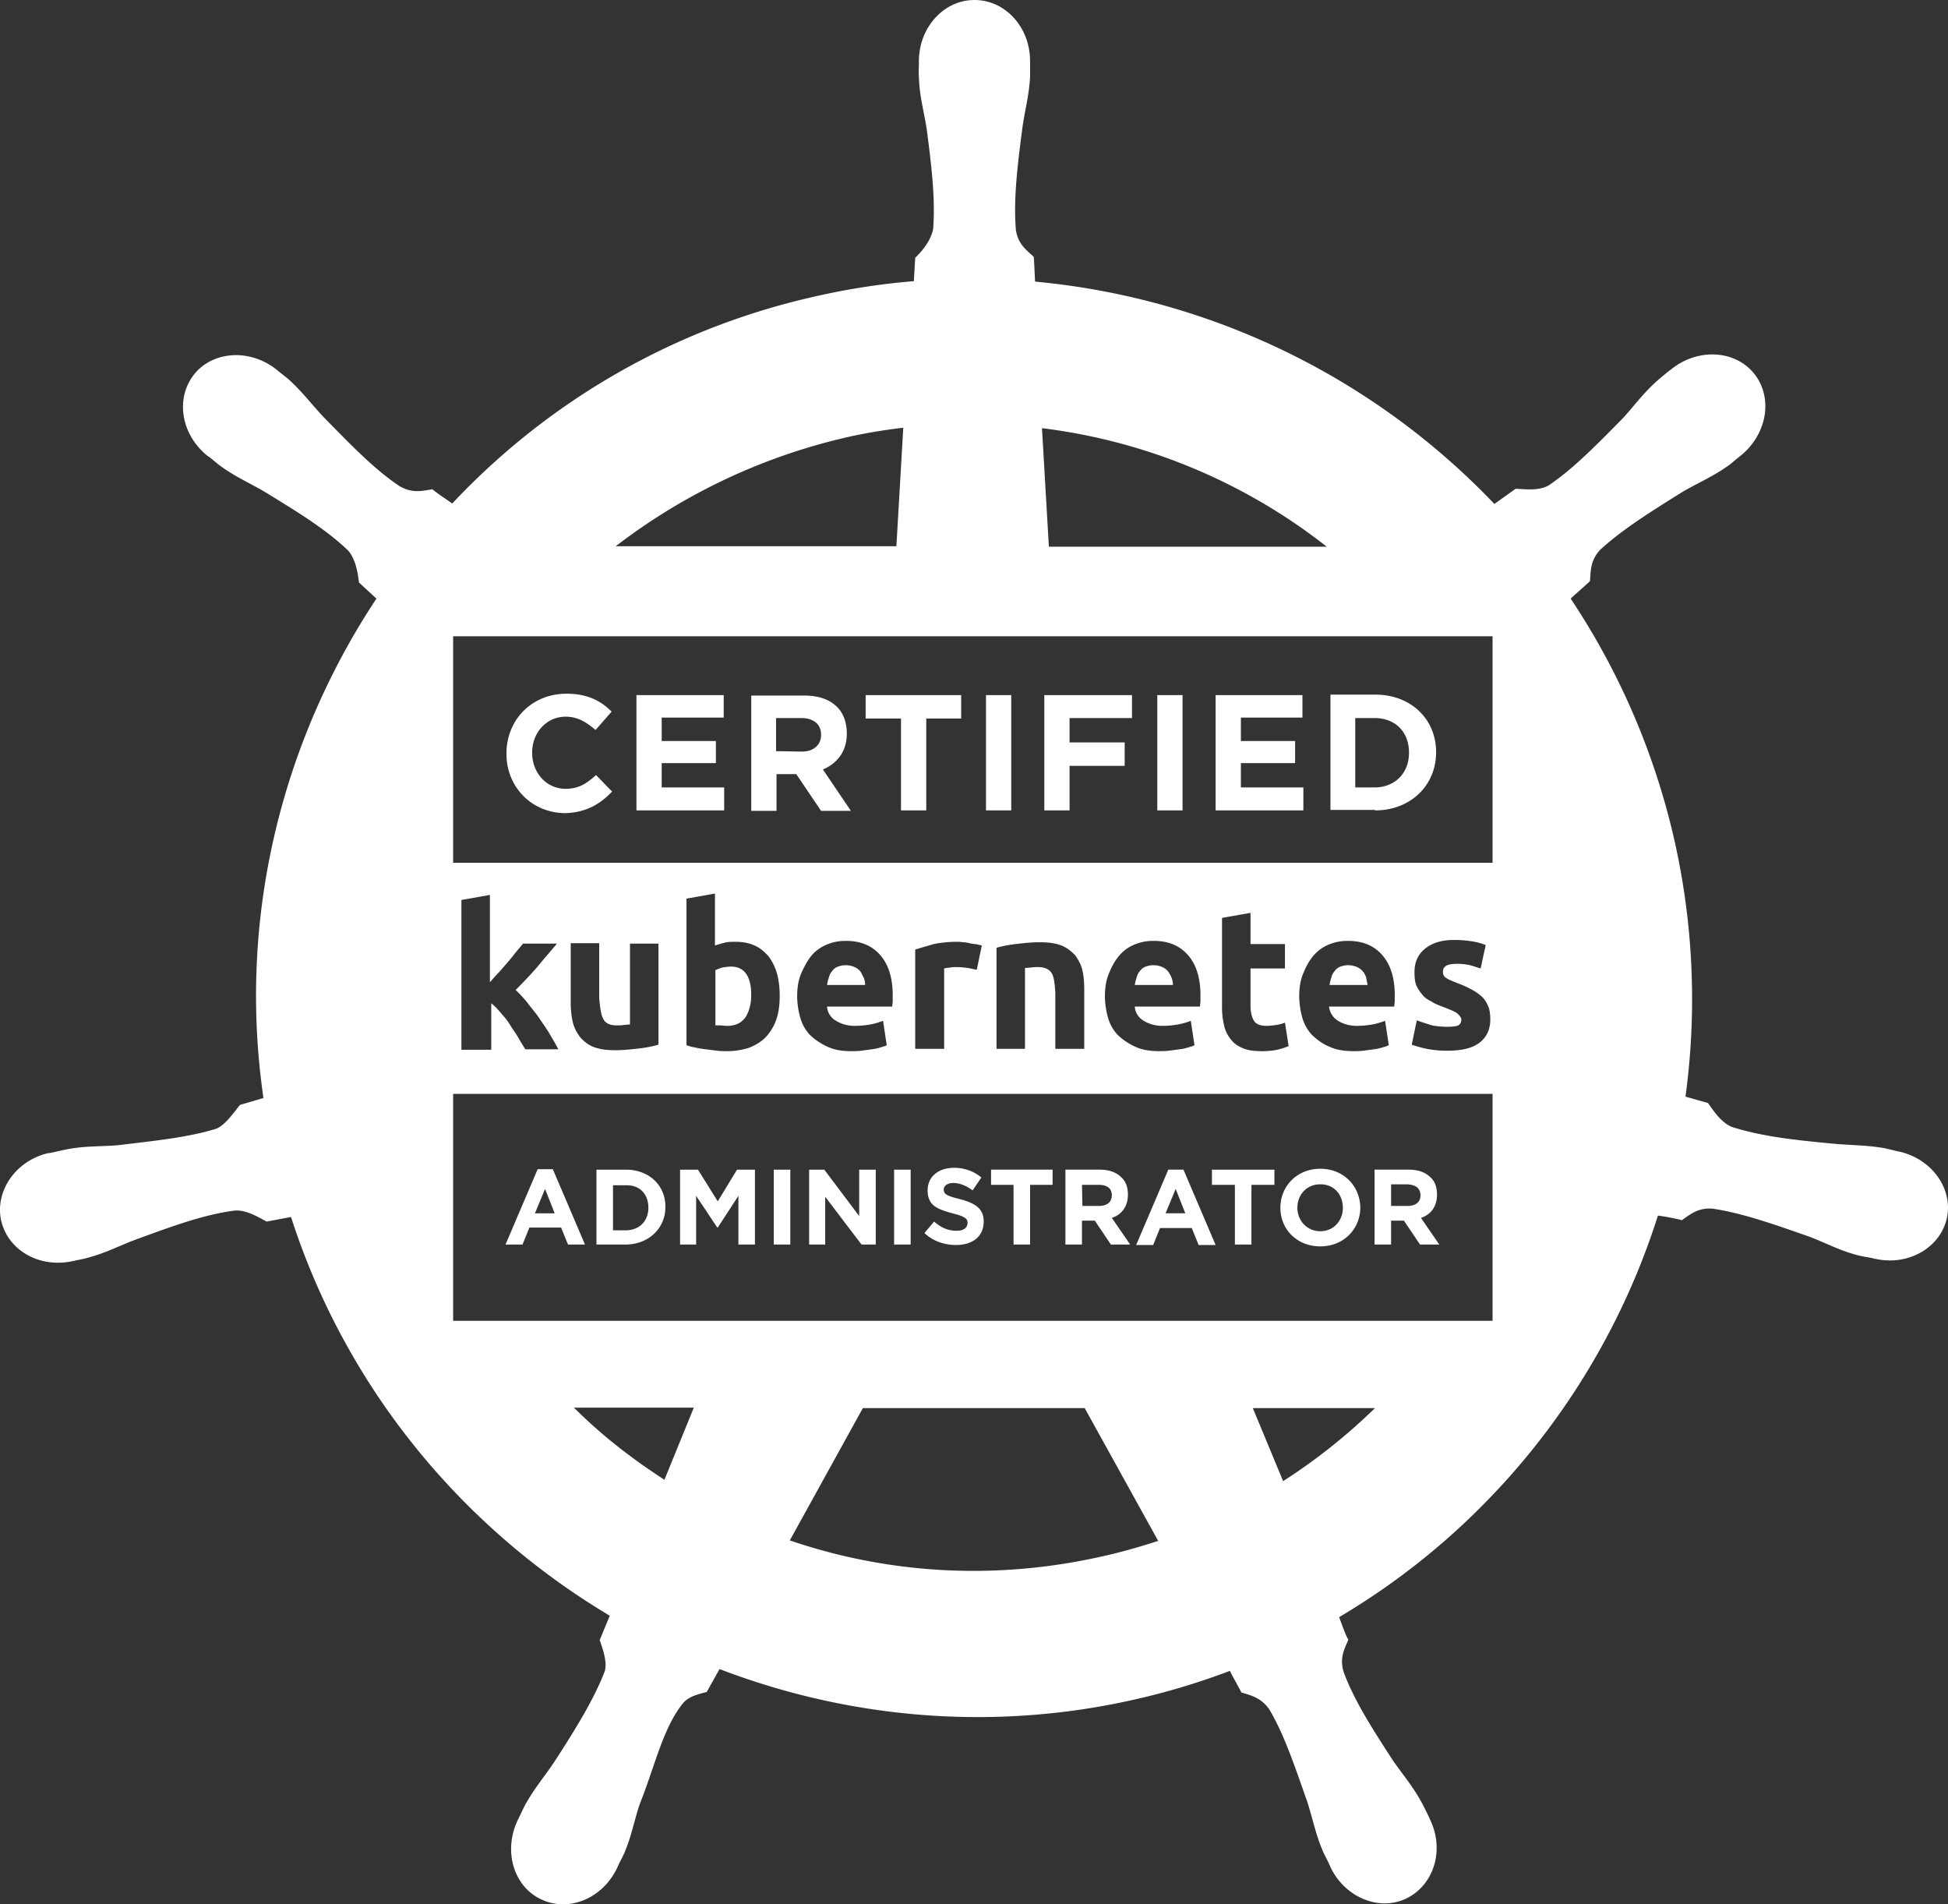
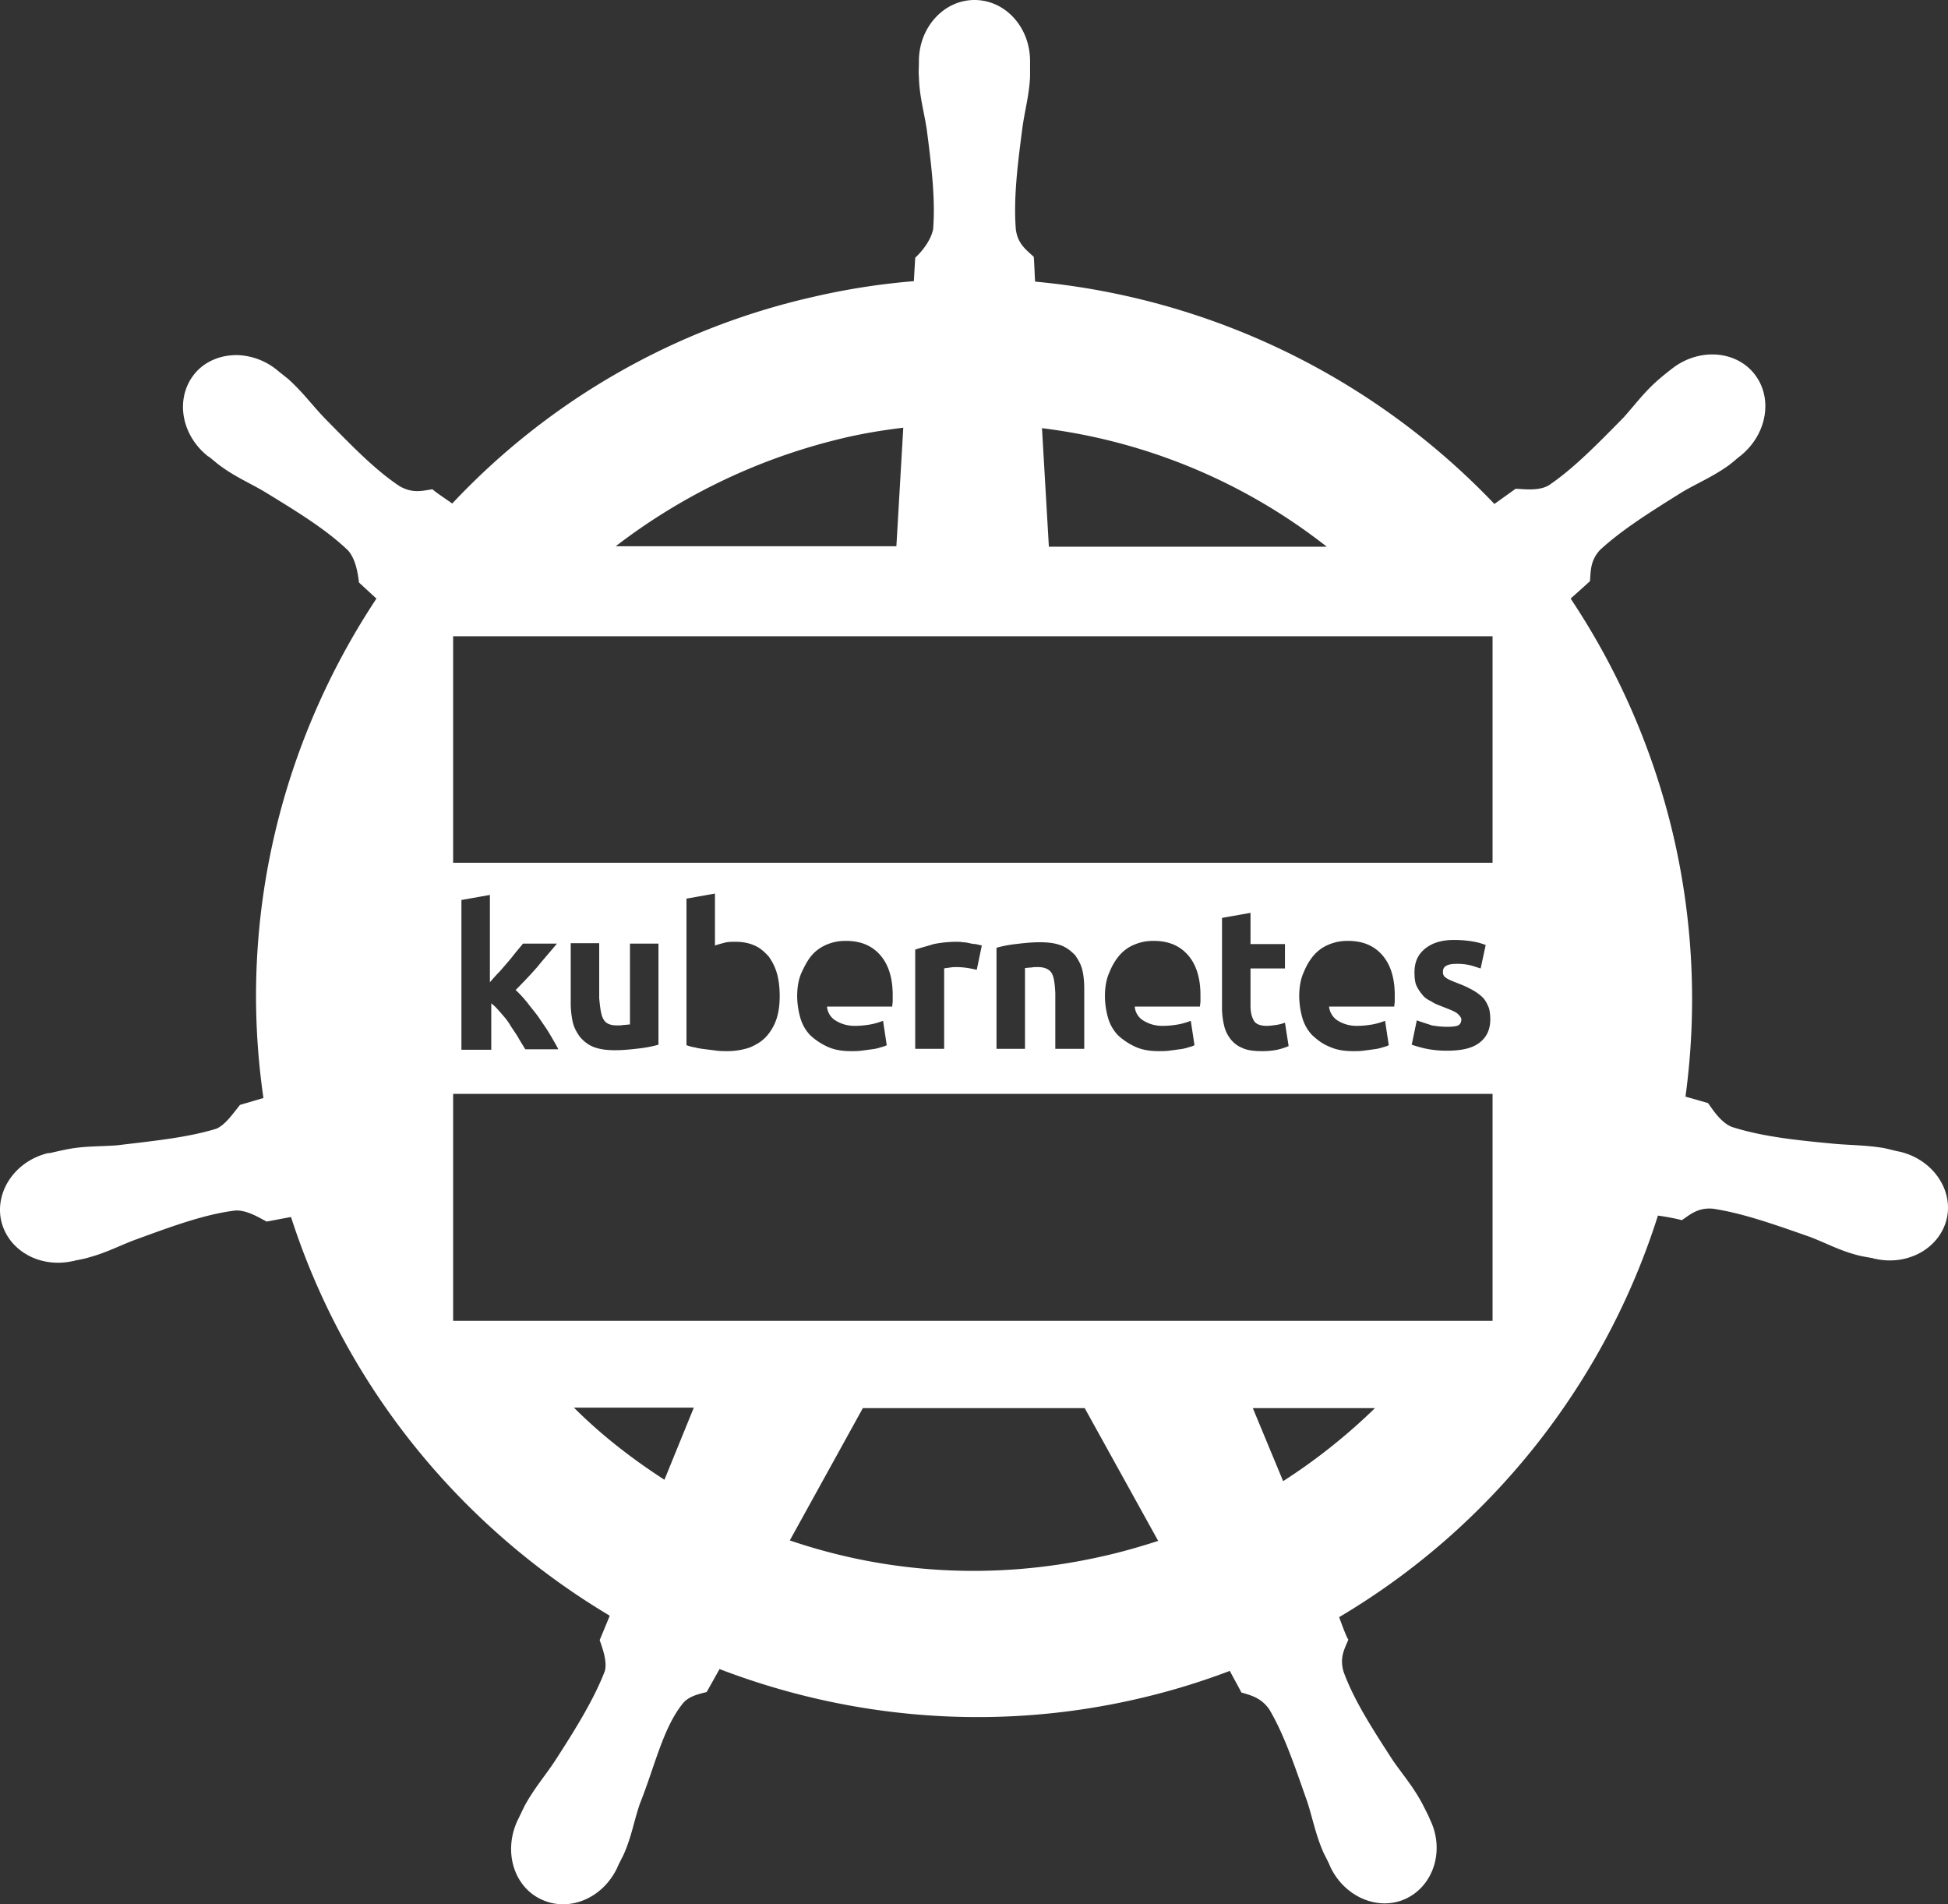
<svg xmlns="http://www.w3.org/2000/svg" width="94.648" height="92.504" viewBox="369 432.748 94.648 92.504">
  <rect x="369" y="432.748" width="94.648" height="92.504" fill="#333333" stroke="none" />
  <g data-name="kubernetes-cka-white">
-     <path d="M461.315 488.696c-.245-.045-.558-.134-.78-.179-.938-.156-1.697-.133-2.567-.223-1.897-.178-3.415-.357-4.82-.803-.559-.223-.96-.893-1.161-1.16l-1.094-.313a35.09 35.09 0 0 0-.558-12.542 35.204 35.204 0 0 0-5.021-11.65c.29-.267.803-.714.937-.848.045-.468 0-.981.491-1.517 1.071-.982 2.388-1.808 3.995-2.812.759-.446 1.473-.736 2.254-1.294.156-.112.402-.335.58-.469 1.295-1.049 1.585-2.812.67-3.972-.915-1.16-2.723-1.272-4.017-.246-.179.134-.424.335-.58.469-.737.625-1.161 1.227-1.764 1.897-1.316 1.339-2.432 2.477-3.615 3.28-.513.313-1.272.179-1.629.179l-1.027.736a35.346 35.346 0 0 0-22.316-10.801c-.023-.357-.045-1.027-.067-1.205-.357-.335-.781-.625-.87-1.34-.112-1.45.066-2.99.312-4.864.111-.87.334-1.607.38-2.544v-.76c0-1.65-1.206-2.967-2.701-2.967s-2.7 1.339-2.7 2.968v.067c0 .223-.023.49 0 .692.022.937.245 1.673.379 2.544.245 1.874.424 3.414.312 4.865-.111.535-.513 1.049-.87 1.383l-.067 1.139a33.84 33.84 0 0 0-4.865.758 34.486 34.486 0 0 0-17.563 10.043c-.313-.223-.826-.558-.96-.692-.469.067-.96.223-1.607-.156-1.205-.804-2.299-1.942-3.615-3.28-.625-.648-1.05-1.25-1.763-1.898-.156-.134-.424-.334-.58-.468a3.212 3.212 0 0 0-1.875-.714c-.826-.023-1.63.29-2.143.937-.915 1.16-.647 2.923.67 3.972.022 0 .022.023.045.023.178.134.401.334.558.446.758.558 1.472.848 2.209 1.294 1.607.982 2.946 1.808 3.995 2.812.401.447.49 1.205.535 1.562l.848.781c-4.597 6.941-6.762 15.51-5.49 24.259l-1.138.335c-.312.379-.714.982-1.16 1.16-1.384.424-2.946.58-4.82.804-.871.066-1.652.022-2.567.223-.223.044-.491.111-.714.156h-.067c-1.585.38-2.589 1.852-2.277 3.28.335 1.451 1.875 2.321 3.482 1.964h.044c.023 0 .023-.022.045-.022.223-.045.491-.09.692-.156.915-.246 1.584-.625 2.41-.915 1.763-.647 3.258-1.183 4.687-1.361.58-.045 1.227.379 1.54.535l1.182-.223c2.7 8.369 8.347 15.108 15.488 19.37l-.49 1.184c.155.446.379 1.07.245 1.517-.514 1.34-1.406 2.79-2.433 4.374-.49.737-.982 1.295-1.45 2.143-.112.223-.246.513-.357.736-.692 1.495-.179 3.192 1.138 3.816 1.339.648 2.99-.022 3.704-1.517.09-.223.246-.491.335-.692.38-.87.491-1.63.781-2.455.714-1.785 1.116-3.66 2.076-4.843.267-.334.714-.446 1.16-.557l.625-1.116c6.226 2.388 13.234 3.057 20.197 1.473a34.266 34.266 0 0 0 4.597-1.384c.156.312.49.893.558 1.049.446.134.96.245 1.361.826.737 1.25 1.228 2.745 1.852 4.508.268.848.402 1.584.782 2.454.089.179.245.47.334.692.714 1.495 2.388 2.165 3.705 1.518 1.317-.647 1.852-2.343 1.138-3.816-.09-.224-.245-.514-.357-.737-.446-.848-.937-1.406-1.45-2.142-1.027-1.585-1.875-2.901-2.389-4.285-.223-.714.045-1.138.224-1.585-.09-.111-.335-.78-.447-1.093 7.432-4.397 12.922-11.404 15.488-19.505.357.045.937.156 1.16.223.402-.268.782-.625 1.518-.558 1.45.223 2.901.737 4.687 1.362.825.312 1.495.691 2.41.915.178.044.469.089.692.133.022 0 .022.023.044.023h.045c1.585.357 3.147-.514 3.481-1.964.313-1.406-.691-2.857-2.276-3.236Zm-27.851-29.391h-13.502l-.335-5.758a27.906 27.906 0 0 1 13.837 5.758Zm-23.433-5.29c.96-.223 1.92-.379 2.857-.49l-.335 5.757h-13.636a29.107 29.107 0 0 1 11.114-5.266Zm-8.748 50.615c-1.585-1.026-3.058-2.165-4.397-3.504h5.825l-1.428 3.504Zm21.246 3.727c-5.245 1.183-10.445.826-15.154-.781l3.549-6.427h10.779l3.57 6.45c-.892.29-1.83.557-2.744.758Zm8.815-3.66-1.473-3.548h5.936a28.336 28.336 0 0 1-4.463 3.548Zm10.176-7.788h-50.503v-11.025h50.503v11.025Zm-48.227-16.984.424-.49c.134-.157.268-.335.38-.47.111-.133.245-.29.312-.379h1.652c-.335.402-.67.782-.96 1.139-.312.357-.67.736-1.049 1.115.179.157.38.38.58.625.179.246.402.491.58.76.18.267.358.512.514.78.156.268.29.491.402.714h-1.607c-.09-.156-.223-.357-.335-.558-.111-.2-.268-.401-.402-.624-.133-.224-.29-.402-.446-.58-.156-.18-.312-.358-.469-.47v2.255h-1.45v-7.276l1.384-.245v4.24c.178-.2.312-.357.49-.536Zm5.022 2.321c.111.224.335.313.67.313.089 0 .222 0 .312-.022.111 0 .223-.023.312-.023v-3.928h1.384v4.91a6.038 6.038 0 0 1-.915.179c-.38.044-.781.089-1.183.089-.424 0-.759-.045-1.049-.156-.29-.112-.49-.29-.67-.491-.156-.223-.29-.447-.356-.759a4.383 4.383 0 0 1-.09-.96v-2.834h1.384v2.678c.045.469.09.826.2 1.004Zm5.891-3.704c.157-.045.357-.045.536-.045.357 0 .67.067.915.179.268.111.491.312.692.535.178.246.312.514.402.826.089.312.133.692.133 1.094 0 .401-.044.78-.156 1.115-.111.335-.29.625-.49.848-.224.246-.492.402-.804.536a3.404 3.404 0 0 1-1.094.179c-.156 0-.357 0-.513-.023l-.536-.067c-.178-.022-.357-.044-.513-.089a1.944 1.944 0 0 1-.424-.112V476.4l1.384-.245v2.522c.134-.045.29-.09.468-.134Zm5.379 3.771c.245.157.558.268.937.268.268 0 .491-.022.759-.067.245-.044.446-.111.625-.178l.178 1.182c-.067.045-.156.067-.312.112a2.013 2.013 0 0 1-.424.09c-.156.022-.313.044-.491.066-.156.023-.357.023-.513.023-.447 0-.826-.067-1.16-.224a3.157 3.157 0 0 1-.827-.558 2.038 2.038 0 0 1-.468-.825 3.967 3.967 0 0 1-.157-1.05c0-.445.067-.847.224-1.182.156-.335.312-.625.513-.848.2-.223.469-.402.759-.513.29-.112.558-.156.87-.156.714 0 1.25.223 1.651.669.402.446.625 1.094.625 1.964v.29c0 .09-.022.179-.022.268h-3.169a.863.863 0 0 0 .402.67Zm3.883 1.384v-4.82c.268-.09.535-.157.893-.268a5.784 5.784 0 0 1 1.138-.112c.067 0 .156 0 .29.022.09 0 .223.023.312.045.09.022.223.045.313.045.089.022.178.044.29.067l-.246 1.182c-.111-.022-.29-.066-.446-.089a3.998 3.998 0 0 0-.536-.044c-.089 0-.178 0-.312.022s-.223.022-.29.045v3.905h-1.406Zm6.628-3.682c-.112-.179-.335-.29-.67-.29-.089 0-.223 0-.312.022-.112 0-.223.022-.312.022v3.928h-1.384v-4.91c.245-.067.536-.134.915-.178.38-.045.781-.09 1.183-.09.424 0 .759.045 1.049.157.29.111.49.29.67.468.155.224.29.447.356.737.067.29.09.58.09.937v2.879h-1.406v-2.7c-.023-.469-.067-.804-.179-.982Zm4.441 2.298c.246.157.558.268.937.268.268 0 .491-.022.76-.067.245-.044.445-.111.624-.178l.179 1.182c-.067.045-.157.067-.313.112a2.014 2.014 0 0 1-.424.09c-.156.022-.312.044-.49.066-.157.023-.358.023-.514.023-.447 0-.826-.067-1.16-.224a3.157 3.157 0 0 1-.826-.558 2.038 2.038 0 0 1-.47-.825 3.967 3.967 0 0 1-.155-1.05c0-.445.067-.847.223-1.182.134-.335.312-.625.513-.848.223-.245.469-.402.759-.513.29-.112.558-.156.87-.156.714 0 1.25.223 1.652.669.401.446.625 1.094.625 1.964v.29c0 .09-.023.179-.023.268h-3.169a.863.863 0 0 0 .402.67Zm6.896-3.727v1.206h-1.674v1.785c0 .312.045.535.156.736.09.179.313.268.625.268.134 0 .313-.022.469-.044.156-.023.312-.067.424-.112l.178 1.138a3.281 3.281 0 0 1-.557.179 3.682 3.682 0 0 1-.76.067c-.379 0-.713-.045-.937-.157a1.346 1.346 0 0 1-.58-.446 1.645 1.645 0 0 1-.312-.692 3.666 3.666 0 0 1-.09-.892v-4.285l1.384-.246v1.518h1.674v-.023Zm2.544 3.727c.246.157.558.268.937.268.268 0 .491-.022.76-.067.245-.044.445-.111.624-.178l.179 1.182c-.067.045-.157.067-.313.112a2.014 2.014 0 0 1-.424.09c-.156.022-.312.044-.49.066-.157.023-.358.023-.514.023-.447 0-.826-.067-1.16-.224-.335-.134-.58-.334-.826-.558a2.038 2.038 0 0 1-.469-.825 3.967 3.967 0 0 1-.156-1.05c0-.445.067-.847.223-1.182.134-.335.312-.625.513-.848.223-.245.469-.402.759-.513.29-.112.558-.156.87-.156.714 0 1.25.223 1.652.669.401.446.625 1.094.625 1.964v.29c0 .09-.023.179-.023.268h-3.169a.928.928 0 0 0 .402.67Zm5.802-.357c-.133-.089-.357-.178-.647-.29-.223-.09-.424-.156-.58-.268-.179-.089-.335-.178-.446-.334a1.914 1.914 0 0 1-.29-.447c-.067-.156-.09-.38-.09-.647 0-.469.156-.848.514-1.138.357-.29.825-.424 1.406-.424.312 0 .58.022.87.067.29.044.49.111.67.178l-.246 1.139c-.156-.045-.335-.112-.513-.157a2.747 2.747 0 0 0-.648-.067c-.446 0-.67.112-.67.38 0 .044 0 .111.023.156s.045.09.112.134c.067.045.134.09.245.134.09.044.223.089.38.156.312.112.558.245.758.357.179.112.358.246.47.38.11.133.178.29.245.446.044.156.067.357.067.558 0 .49-.179.87-.536 1.138-.357.268-.87.38-1.562.38a4.85 4.85 0 0 1-1.094-.112 6.352 6.352 0 0 1-.625-.179l.246-1.183c.245.09.469.157.736.246.268.044.491.067.737.067.268 0 .446-.023.535-.067.09-.045.157-.134.157-.313-.023-.089-.09-.178-.224-.29Zm1.741-7.297h-50.503v-11.003h50.503v11.003Z" fill="#fff" fill-rule="evenodd" data-name="Tracciato 562" />
-     <path d="M435.383 480.26a.825.825 0 0 0-.156-.312.77.77 0 0 0-.29-.223 1.066 1.066 0 0 0-.804-.023.571.571 0 0 0-.29.223.69.69 0 0 0-.156.313c-.045.111-.067.245-.09.357h1.853c-.022-.09-.045-.223-.067-.335Zm-9.619-.312a.77.77 0 0 0-.29-.223 1.066 1.066 0 0 0-.803-.023.571.571 0 0 0-.29.223.69.69 0 0 0-.156.313c-.045.111-.067.245-.09.357h1.853c0-.112-.023-.246-.067-.357-.045-.112-.09-.179-.157-.29Zm-22.049 2.589c.067.022.157.022.268.022.09 0 .223.022.357.022.38 0 .67-.134.87-.402.18-.267.29-.647.29-1.093 0-.915-.334-1.384-.981-1.384-.134 0-.29.023-.424.045-.134.045-.268.09-.335.134v2.656h-.045Zm7.097-2.59a.77.77 0 0 0-.29-.222 1.066 1.066 0 0 0-.803-.023.571.571 0 0 0-.29.223.69.69 0 0 0-.157.313c-.044.111-.067.245-.089.357h1.852a1.01 1.01 0 0 0-.067-.357c-.067-.112-.089-.179-.156-.29ZM398.74 471.2l-.781-.804c-.447.402-.826.67-1.473.67-.96 0-1.63-.804-1.63-1.741v-.022c0-.96.692-1.741 1.63-1.741.558 0 .982.245 1.45.647l.781-.893c-.513-.513-1.16-.87-2.187-.87-1.718 0-2.923 1.294-2.923 2.901v.023c0 1.606 1.227 2.878 2.879 2.878 1.026-.044 1.674-.446 2.254-1.048Zm2.41-1.384h2.633v-1.071h-2.633v-1.138h3.013v-1.094h-4.24v5.602h4.262v-1.116h-3.035v-1.183Zm8.994-1.428c0-.536-.157-.982-.469-1.295-.38-.38-.915-.558-1.63-.558h-2.543v5.602h1.227v-1.785h.96l1.205 1.785h1.45l-1.36-2.009c.669-.29 1.16-.848 1.16-1.74Zm-3.437.848v-1.607h1.227c.58 0 .96.29.96.803v.023c0 .468-.357.803-.937.803l-1.25-.022Zm4.352-2.723v1.138h1.718v4.464h1.227v-4.464h1.697v-1.138h-4.642Zm5.847 0h1.227v5.602h-1.227v-5.602Zm2.834 0v5.602h1.227v-2.165h2.678v-1.138h-2.678v-1.183h3.035v-1.116h-4.262Zm5.49 0h1.227v5.602h-1.227v-5.602Zm2.834 5.602h4.263v-1.116h-3.035v-1.183h2.633v-1.071h-2.633v-1.138h2.99v-1.094h-4.218v5.602Zm7.744 0c1.74 0 2.968-1.228 2.968-2.812v-.023c0-1.584-1.205-2.79-2.968-2.79h-2.165v5.602h2.165v.023Zm-.96-4.486h.938c1.026 0 1.673.692 1.673 1.674v.022c0 .982-.691 1.674-1.673 1.674h-.938v-3.37Zm-40.46 25.575.335-.826h1.54l.334.826h.826l-1.562-3.66h-.737l-1.562 3.66h.826Zm1.094-2.7.468 1.182h-.96l.492-1.182Zm3.927-.938h-1.428v3.638h1.406c1.138 0 1.942-.803 1.942-1.808.022-1.049-.782-1.83-1.92-1.83Zm1.094 1.853c0 .647-.447 1.093-1.094 1.093h-.625v-2.187h.625c.67-.022 1.094.424 1.094 1.094Zm4.374 1.785h.803v-3.638h-.87l-.937 1.54-.96-1.54h-.87v3.638h.78v-2.366l1.027 1.54h.023l1.004-1.54v2.366Zm1.718-3.638h.804v3.638h-.804v-3.638Zm2.5 1.317 1.763 2.32h.692v-3.637h-.804v2.254l-1.696-2.254h-.736v3.638h.78v-2.321Zm3.347-1.317h.804v3.638h-.804v-3.638Zm3.035 2.968c-.424 0-.758-.156-1.093-.446l-.469.558c.424.402.982.58 1.54.58.781 0 1.34-.401 1.34-1.138 0-.647-.425-.893-1.161-1.093-.648-.157-.781-.246-.781-.47 0-.155.156-.312.468-.312.313 0 .625.134.937.358l.424-.625a2.041 2.041 0 0 0-1.339-.469c-.736 0-1.272.424-1.272 1.094 0 .736.47.915 1.206 1.115.624.157.736.268.736.47-.022.267-.223.378-.536.378Zm2.768.67h.803v-2.901h1.094v-.737h-2.99v.737h1.093v2.9Zm3.325-1.16h.625l.78 1.16h.938l-.893-1.294c.47-.157.782-.536.782-1.139 0-.357-.112-.647-.313-.825-.245-.246-.58-.38-1.071-.38h-1.652v3.638h.804v-1.16Zm0-1.741h.803c.402 0 .647.156.647.513 0 .312-.223.513-.624.513h-.804l-.022-1.026Zm3.794 2.098h1.54l.334.825h.826l-1.562-3.66h-.737l-1.562 3.66h.826l.335-.825Zm.759-1.897.468 1.182h-.96l.492-1.182Zm1.763-.201H429v2.9h.804v-2.9h1.116v-.737h-3.035v.737Zm5.266-.781c-1.138 0-1.941.848-1.941 1.897 0 1.048.803 1.874 1.941 1.874s1.942-.848 1.942-1.897c-.022-1.049-.826-1.874-1.942-1.874Zm1.094 1.897c0 .624-.446 1.138-1.094 1.138-.647 0-1.116-.514-1.116-1.138 0-.625.447-1.139 1.094-1.139.67-.022 1.116.491 1.116 1.139Zm1.54-1.853v3.638h.803v-1.16h.625l.781 1.16h.937l-.892-1.294c.468-.157.78-.536.78-1.139 0-.357-.11-.647-.312-.825-.245-.246-.58-.38-1.07-.38h-1.652Zm2.231 1.25c0 .312-.223.513-.624.513h-.804v-1.049h.804c.379.023.624.179.624.536Z" fill="#fff" fill-rule="evenodd" data-name="Tracciato 563" />
+     <path d="M461.315 488.696c-.245-.045-.558-.134-.78-.179-.938-.156-1.697-.133-2.567-.223-1.897-.178-3.415-.357-4.82-.803-.559-.223-.96-.893-1.161-1.16l-1.094-.313a35.09 35.09 0 0 0-.558-12.542 35.204 35.204 0 0 0-5.021-11.65c.29-.267.803-.714.937-.848.045-.468 0-.981.491-1.517 1.071-.982 2.388-1.808 3.995-2.812.759-.446 1.473-.736 2.254-1.294.156-.112.402-.335.58-.469 1.295-1.049 1.585-2.812.67-3.972-.915-1.16-2.723-1.272-4.017-.246-.179.134-.424.335-.58.469-.737.625-1.161 1.227-1.764 1.897-1.316 1.339-2.432 2.477-3.615 3.28-.513.313-1.272.179-1.629.179l-1.027.736a35.346 35.346 0 0 0-22.316-10.801c-.023-.357-.045-1.027-.067-1.205-.357-.335-.781-.625-.87-1.34-.112-1.45.066-2.99.312-4.864.111-.87.334-1.607.38-2.544v-.76c0-1.65-1.206-2.967-2.701-2.967s-2.7 1.339-2.7 2.968v.067c0 .223-.023.49 0 .692.022.937.245 1.673.379 2.544.245 1.874.424 3.414.312 4.865-.111.535-.513 1.049-.87 1.383l-.067 1.139a33.84 33.84 0 0 0-4.865.758 34.486 34.486 0 0 0-17.563 10.043c-.313-.223-.826-.558-.96-.692-.469.067-.96.223-1.607-.156-1.205-.804-2.299-1.942-3.615-3.28-.625-.648-1.05-1.25-1.763-1.898-.156-.134-.424-.334-.58-.468a3.212 3.212 0 0 0-1.875-.714c-.826-.023-1.63.29-2.143.937-.915 1.16-.647 2.923.67 3.972.022 0 .022.023.045.023.178.134.401.334.558.446.758.558 1.472.848 2.209 1.294 1.607.982 2.946 1.808 3.995 2.812.401.447.49 1.205.535 1.562l.848.781c-4.597 6.941-6.762 15.51-5.49 24.259l-1.138.335c-.312.379-.714.982-1.16 1.16-1.384.424-2.946.58-4.82.804-.871.066-1.652.022-2.567.223-.223.044-.491.111-.714.156h-.067c-1.585.38-2.589 1.852-2.277 3.28.335 1.451 1.875 2.321 3.482 1.964h.044c.023 0 .023-.022.045-.022.223-.045.491-.09.692-.156.915-.246 1.584-.625 2.41-.915 1.763-.647 3.258-1.183 4.687-1.361.58-.045 1.227.379 1.54.535l1.182-.223c2.7 8.369 8.347 15.108 15.488 19.37l-.49 1.184c.155.446.379 1.07.245 1.517-.514 1.34-1.406 2.79-2.433 4.374-.49.737-.982 1.295-1.45 2.143-.112.223-.246.513-.357.736-.692 1.495-.179 3.192 1.138 3.816 1.339.648 2.99-.022 3.704-1.517.09-.223.246-.491.335-.692.38-.87.491-1.63.781-2.455.714-1.785 1.116-3.66 2.076-4.843.267-.334.714-.446 1.16-.557l.625-1.116c6.226 2.388 13.234 3.057 20.197 1.473a34.266 34.266 0 0 0 4.597-1.384c.156.312.49.893.558 1.049.446.134.96.245 1.361.826.737 1.25 1.228 2.745 1.852 4.508.268.848.402 1.584.782 2.454.089.179.245.47.334.692.714 1.495 2.388 2.165 3.705 1.518 1.317-.647 1.852-2.343 1.138-3.816-.09-.224-.245-.514-.357-.737-.446-.848-.937-1.406-1.45-2.142-1.027-1.585-1.875-2.901-2.389-4.285-.223-.714.045-1.138.224-1.585-.09-.111-.335-.78-.447-1.093 7.432-4.397 12.922-11.404 15.488-19.505.357.045.937.156 1.16.223.402-.268.782-.625 1.518-.558 1.45.223 2.901.737 4.687 1.362.825.312 1.495.691 2.41.915.178.044.469.089.692.133.022 0 .022.023.044.023h.045c1.585.357 3.147-.514 3.481-1.964.313-1.406-.691-2.857-2.276-3.236Zm-27.851-29.391h-13.502l-.335-5.758a27.906 27.906 0 0 1 13.837 5.758Zm-23.433-5.29c.96-.223 1.92-.379 2.857-.49l-.335 5.757h-13.636a29.107 29.107 0 0 1 11.114-5.266Zm-8.748 50.615c-1.585-1.026-3.058-2.165-4.397-3.504h5.825l-1.428 3.504Zm21.246 3.727c-5.245 1.183-10.445.826-15.154-.781l3.549-6.427h10.779l3.57 6.45c-.892.29-1.83.557-2.744.758Zm8.815-3.66-1.473-3.548h5.936a28.336 28.336 0 0 1-4.463 3.548Zm10.176-7.788h-50.503v-11.025h50.503v11.025Zm-48.227-16.984.424-.49c.134-.157.268-.335.38-.47.111-.133.245-.29.312-.379h1.652c-.335.402-.67.782-.96 1.139-.312.357-.67.736-1.049 1.115.179.157.38.38.58.625.179.246.402.491.58.76.18.267.358.512.514.78.156.268.29.491.402.714h-1.607c-.09-.156-.223-.357-.335-.558-.111-.2-.268-.401-.402-.624-.133-.224-.29-.402-.446-.58-.156-.18-.312-.358-.469-.47v2.255h-1.45v-7.276l1.384-.245v4.24c.178-.2.312-.357.49-.536Zm5.022 2.321c.111.224.335.313.67.313.089 0 .222 0 .312-.022.111 0 .223-.023.312-.023v-3.928h1.384v4.91a6.038 6.038 0 0 1-.915.179c-.38.044-.781.089-1.183.089-.424 0-.759-.045-1.049-.156-.29-.112-.49-.29-.67-.491-.156-.223-.29-.447-.356-.759a4.383 4.383 0 0 1-.09-.96v-2.834h1.384v2.678c.045.469.09.826.2 1.004Zm5.891-3.704c.157-.045.357-.045.536-.045.357 0 .67.067.915.179.268.111.491.312.692.535.178.246.312.514.402.826.089.312.133.692.133 1.094 0 .401-.044.78-.156 1.115-.111.335-.29.625-.49.848-.224.246-.492.402-.804.536a3.404 3.404 0 0 1-1.094.179c-.156 0-.357 0-.513-.023l-.536-.067c-.178-.022-.357-.044-.513-.089a1.944 1.944 0 0 1-.424-.112V476.4l1.384-.245v2.522c.134-.045.29-.09.468-.134Zm5.379 3.771c.245.157.558.268.937.268.268 0 .491-.022.759-.067.245-.044.446-.111.625-.178l.178 1.182c-.067.045-.156.067-.312.112a2.013 2.013 0 0 1-.424.09c-.156.022-.313.044-.491.066-.156.023-.357.023-.513.023-.447 0-.826-.067-1.16-.224a3.157 3.157 0 0 1-.827-.558 2.038 2.038 0 0 1-.468-.825 3.967 3.967 0 0 1-.157-1.05c0-.445.067-.847.224-1.182.156-.335.312-.625.513-.848.2-.223.469-.402.759-.513.29-.112.558-.156.87-.156.714 0 1.25.223 1.651.669.402.446.625 1.094.625 1.964v.29c0 .09-.022.179-.022.268h-3.169a.863.863 0 0 0 .402.67Zm3.883 1.384v-4.82c.268-.09.535-.157.893-.268a5.784 5.784 0 0 1 1.138-.112c.067 0 .156 0 .29.022.09 0 .223.023.312.045.09.022.223.045.313.045.089.022.178.044.29.067l-.246 1.182c-.111-.022-.29-.066-.446-.089a3.998 3.998 0 0 0-.536-.044c-.089 0-.178 0-.312.022s-.223.022-.29.045v3.905h-1.406Zm6.628-3.682c-.112-.179-.335-.29-.67-.29-.089 0-.223 0-.312.022-.112 0-.223.022-.312.022v3.928h-1.384v-4.91c.245-.067.536-.134.915-.178.38-.045.781-.09 1.183-.09.424 0 .759.045 1.049.157.29.111.49.29.67.468.155.224.29.447.356.737.067.29.09.58.09.937v2.879h-1.406v-2.7c-.023-.469-.067-.804-.179-.982Zm4.441 2.298c.246.157.558.268.937.268.268 0 .491-.022.76-.067.245-.044.445-.111.624-.178l.179 1.182c-.067.045-.157.067-.313.112a2.014 2.014 0 0 1-.424.09c-.156.022-.312.044-.49.066-.157.023-.358.023-.514.023-.447 0-.826-.067-1.16-.224a3.157 3.157 0 0 1-.826-.558 2.038 2.038 0 0 1-.47-.825 3.967 3.967 0 0 1-.155-1.05c0-.445.067-.847.223-1.182.134-.335.312-.625.513-.848.223-.245.469-.402.759-.513.29-.112.558-.156.87-.156.714 0 1.25.223 1.652.669.401.446.625 1.094.625 1.964v.29c0 .09-.023.179-.023.268h-3.169a.863.863 0 0 0 .402.67Zm6.896-3.727v1.206h-1.674v1.785c0 .312.045.535.156.736.09.179.313.268.625.268.134 0 .313-.022.469-.044.156-.023.312-.067.424-.112l.178 1.138a3.281 3.281 0 0 1-.557.179 3.682 3.682 0 0 1-.76.067c-.379 0-.713-.045-.937-.157a1.346 1.346 0 0 1-.58-.446 1.645 1.645 0 0 1-.312-.692 3.666 3.666 0 0 1-.09-.892v-4.285l1.384-.246v1.518h1.674v-.023Zm2.544 3.727c.246.157.558.268.937.268.268 0 .491-.022.76-.067.245-.044.445-.111.624-.178l.179 1.182c-.067.045-.157.067-.313.112a2.014 2.014 0 0 1-.424.09c-.156.022-.312.044-.49.066-.157.023-.358.023-.514.023-.447 0-.826-.067-1.16-.224-.335-.134-.58-.334-.826-.558a2.038 2.038 0 0 1-.469-.825 3.967 3.967 0 0 1-.156-1.05c0-.445.067-.847.223-1.182.134-.335.312-.625.513-.848.223-.245.469-.402.759-.513.29-.112.558-.156.87-.156.714 0 1.25.223 1.652.669.401.446.625 1.094.625 1.964v.29c0 .09-.023.179-.023.268h-3.169a.928.928 0 0 0 .402.67Zm5.802-.357c-.133-.089-.357-.178-.647-.29-.223-.09-.424-.156-.58-.268-.179-.089-.335-.178-.446-.334a1.914 1.914 0 0 1-.29-.447c-.067-.156-.09-.38-.09-.647 0-.469.156-.848.514-1.138.357-.29.825-.424 1.406-.424.312 0 .58.022.87.067.29.044.49.111.67.178l-.246 1.139c-.156-.045-.335-.112-.513-.157a2.747 2.747 0 0 0-.648-.067c-.446 0-.67.112-.67.38 0 .044 0 .111.023.156s.045.09.112.134c.067.045.134.09.245.134.09.044.223.089.38.156.312.112.558.245.758.357.179.112.358.246.47.38.11.133.178.29.245.446.044.156.067.357.067.558 0 .49-.179.87-.536 1.138-.357.268-.87.38-1.562.38a4.85 4.85 0 0 1-1.094-.112 6.352 6.352 0 0 1-.625-.179l.246-1.183c.245.09.469.157.736.246.268.044.491.067.737.067.268 0 .446-.023.535-.067.09-.045.157-.134.157-.313-.023-.089-.09-.178-.224-.29Zm1.741-7.297h-50.503v-11.003h50.503v11.003" fill="#fff" fill-rule="evenodd" data-name="Tracciato 562" />
  </g>
</svg>